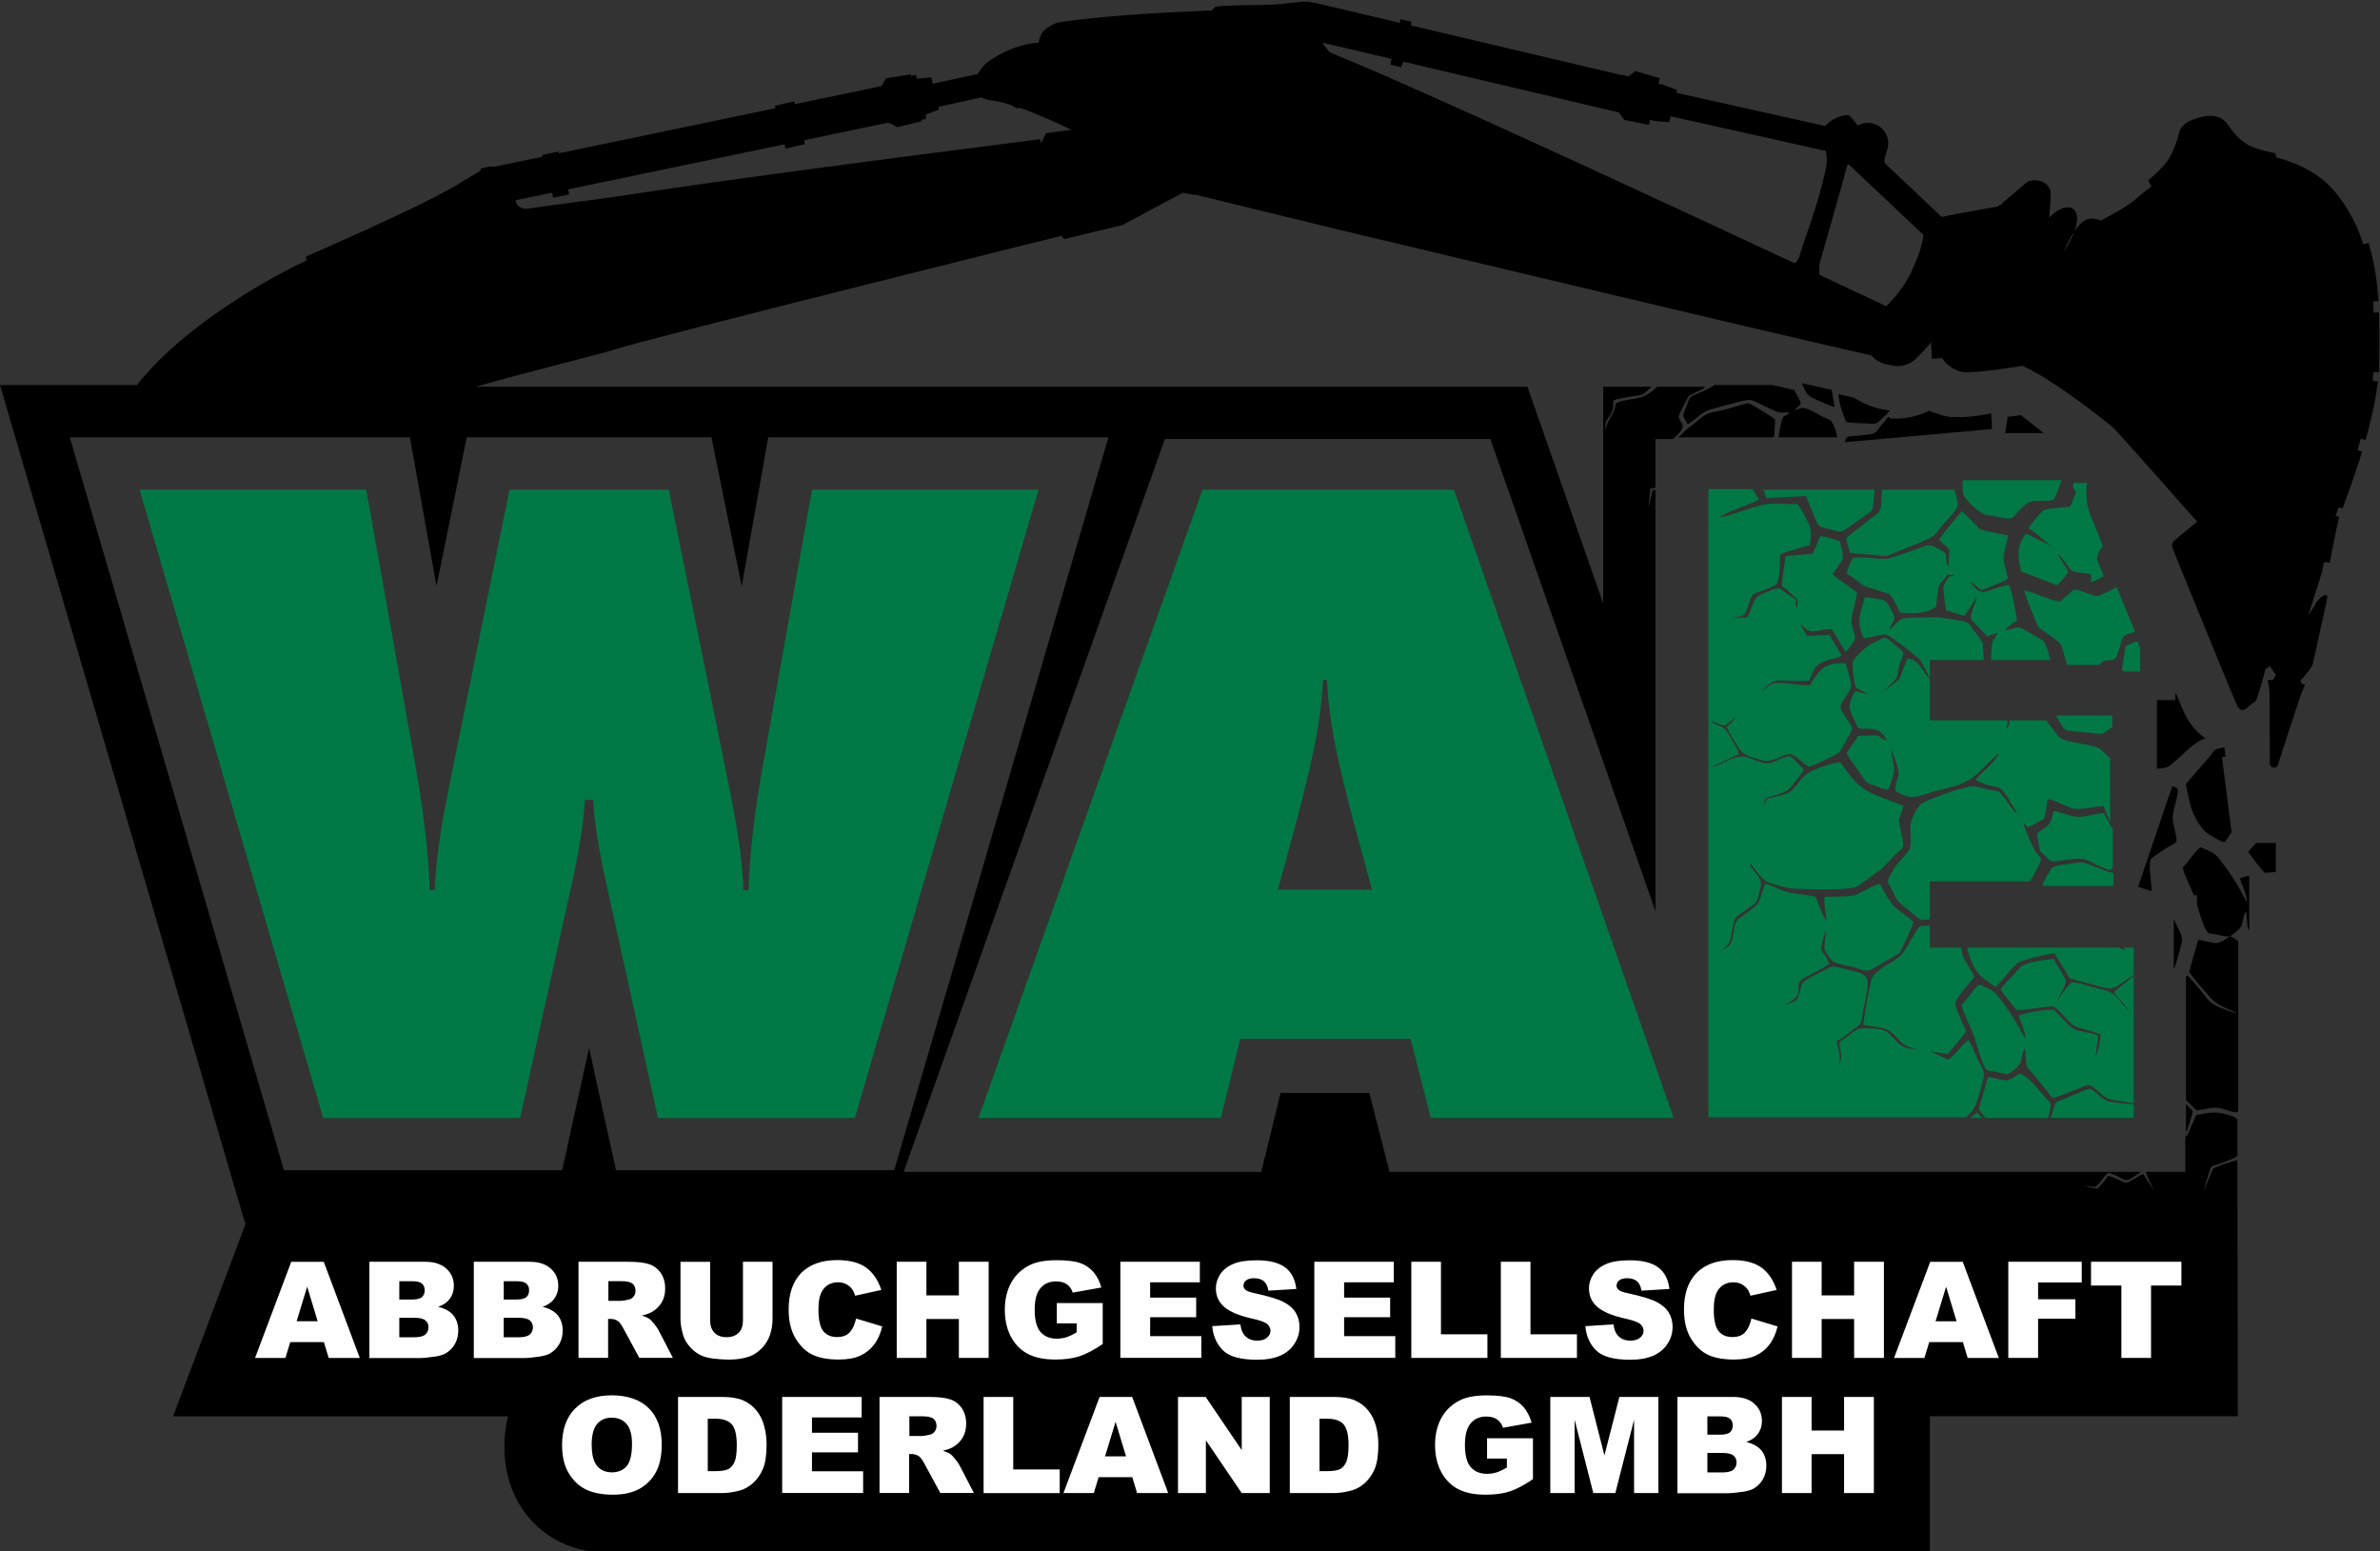
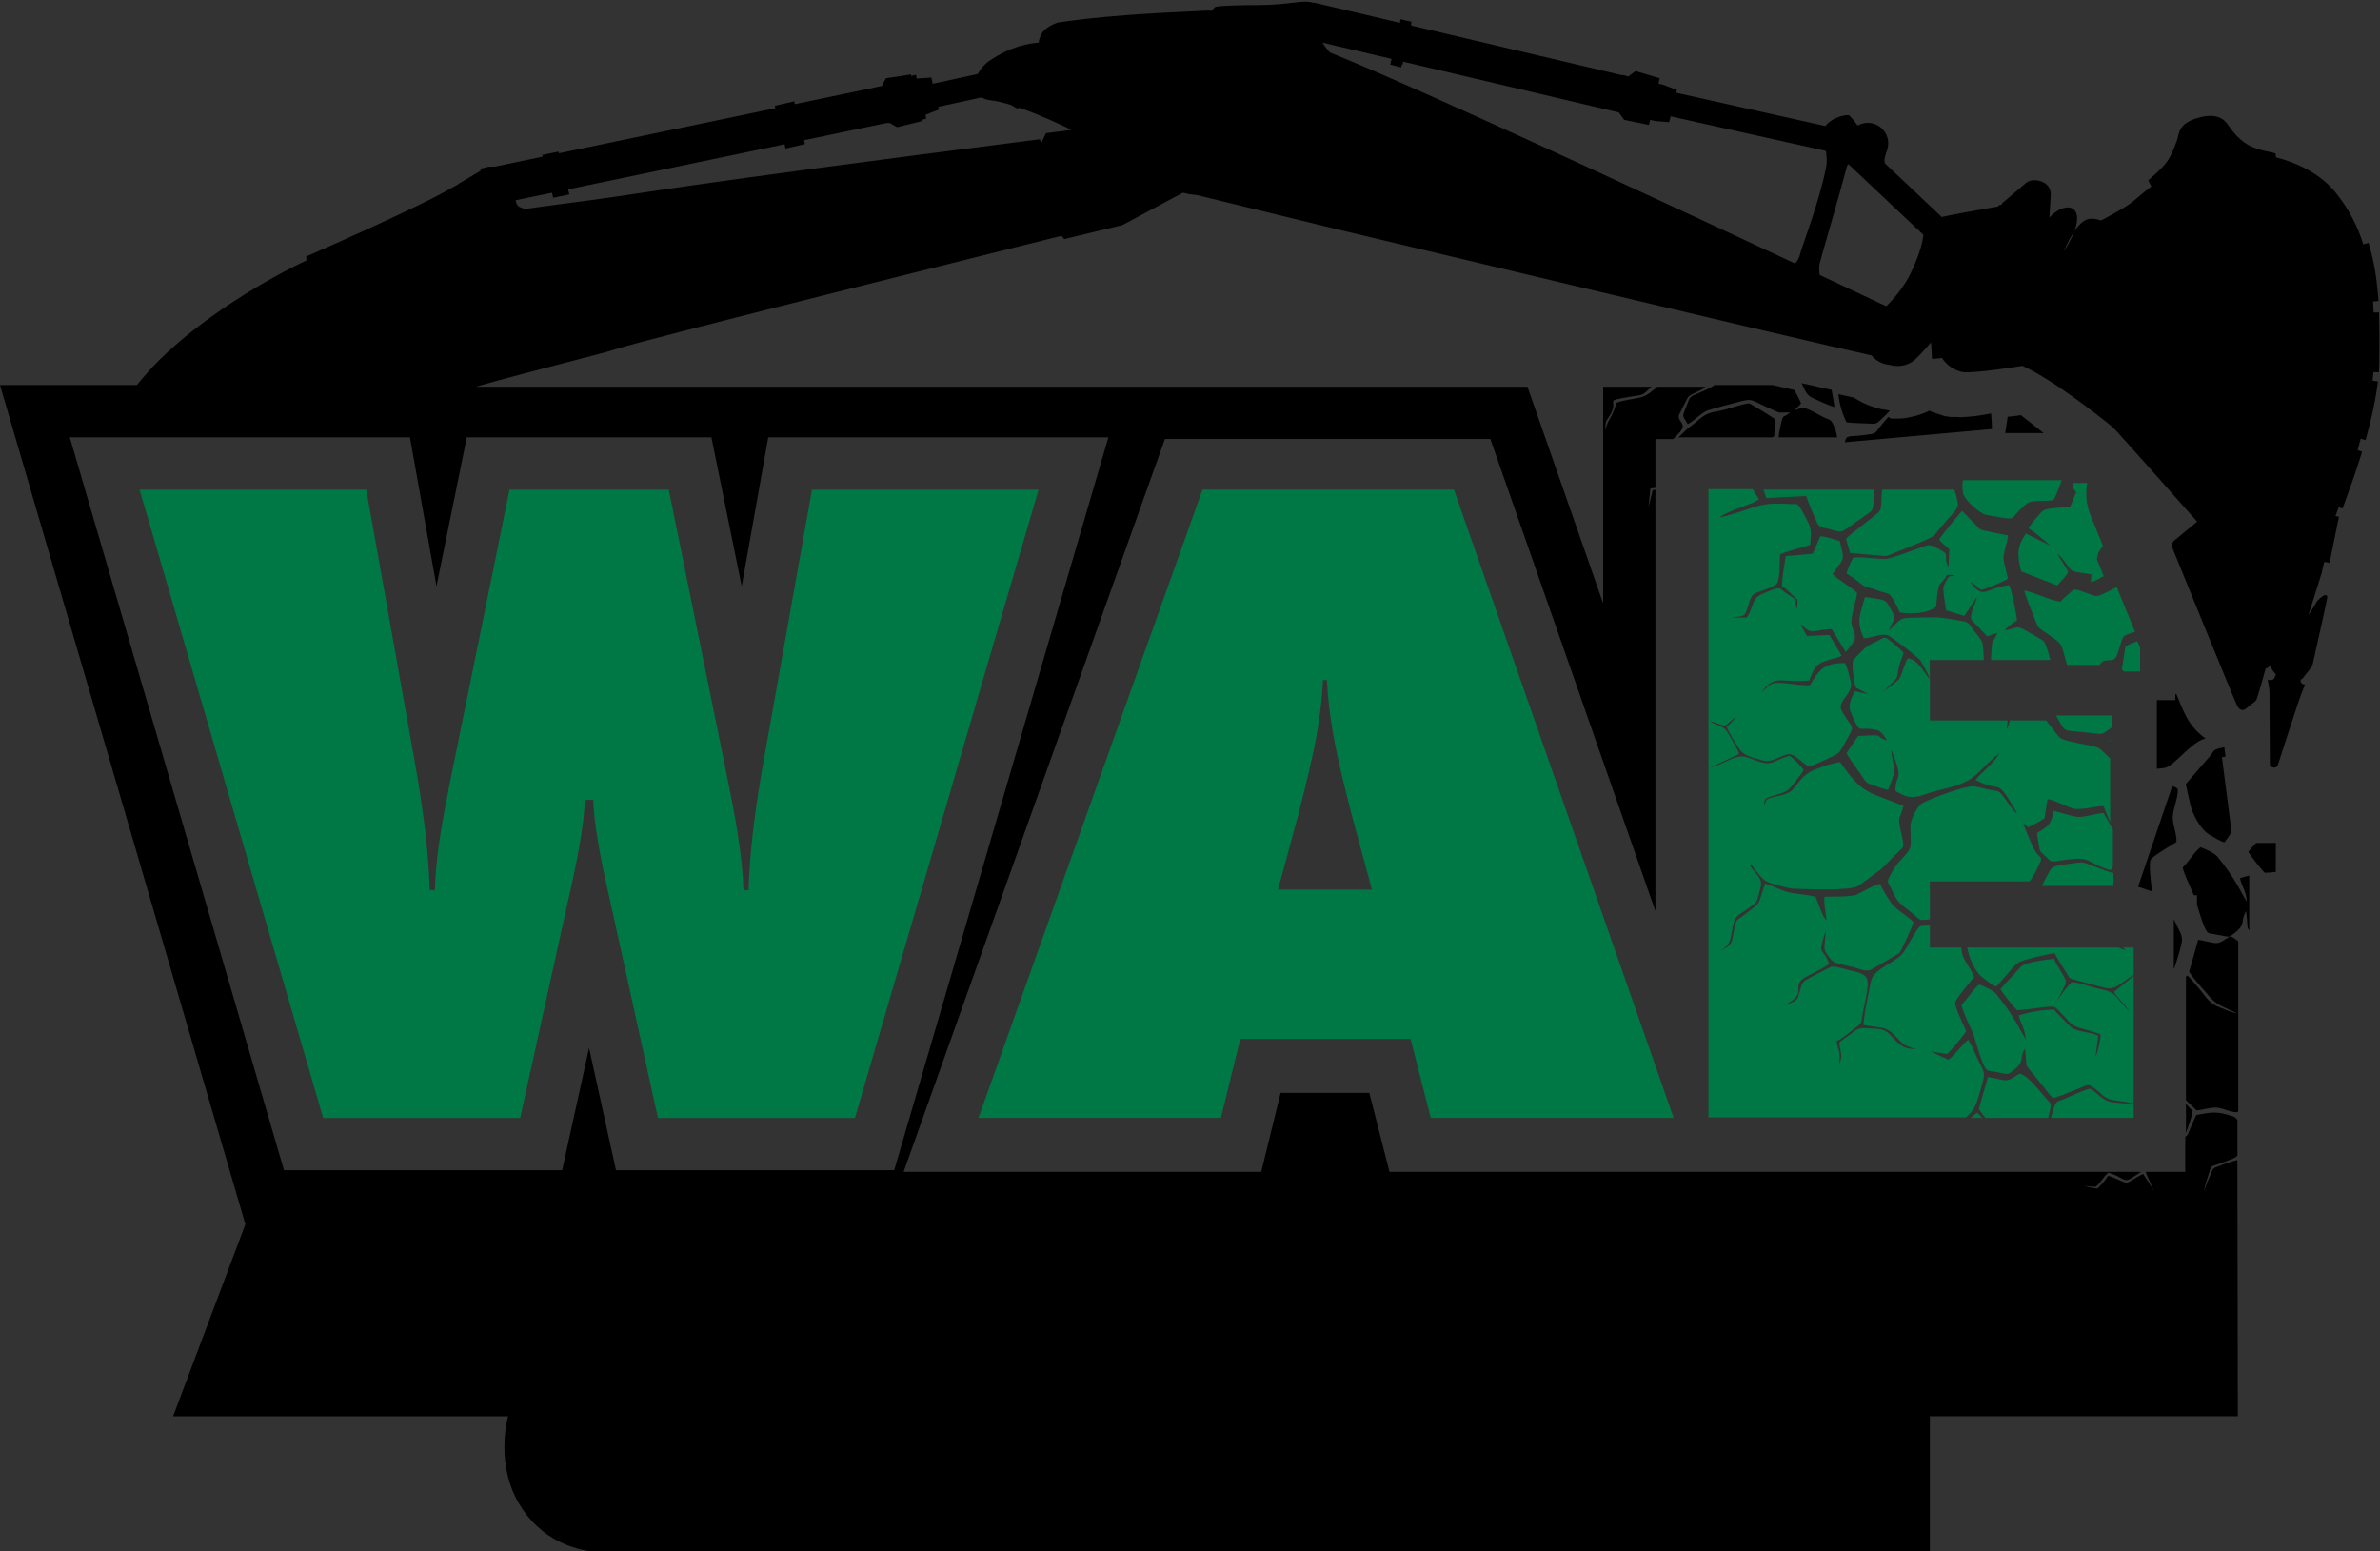
<svg xmlns="http://www.w3.org/2000/svg" id="Ebene_2" data-name="Ebene 2" viewBox="0 0 338.66 220.73">
  <rect x="0" y="0" width="338.66" height="220.73" fill="#333333" stroke="none" />
  <defs>
    <style>
      .cls-1 {
        fill: #007845;
      }

      .cls-2 {
        fill-rule: evenodd;
      }

      .cls-3 {
        fill: #fefefe;
      }
    </style>
  </defs>
  <g id="Ebene_1-2" data-name="Ebene 1">
    <g id="WAE_Logo" data-name="WAE Logo">
      <path class="cls-2" d="M34.92,173.93h-.08L0,54.78h19.48c.55-.68,1.1-1.33,1.66-1.95h0c3.93-4.36,9.9-8.77,15.88-12.28l.16-.09c2.18-1.27,4.35-2.43,6.43-3.41l-.04-.56s15.88-6.9,20.79-9.81c0,0,.01-.01.02-.02,0,0,0,0,0,0,0,0,0,0,.01-.01,0,0,0,0,0,0,0,0,0,0,.02-.01,0,0,0,0,.01,0,0,0,.01,0,.02-.01,0,0,0,0,.01,0,0,0,.01,0,.02-.01,0,0,0,0,.01,0,0,0,.01,0,.02-.01,0,0,0,0,.01,0,0,0,.01,0,.02-.01,0,0,0,0,.01,0,0,0,.02-.01.03-.02,0,0,0,0,.01,0,.01,0,.03-.02.04-.03h0s.03-.02.04-.03c0,0,0,0,.01,0,0,0,.02-.01.03-.02,0,0,.01,0,.02,0,0,0,.02-.01.03-.02,0,0,.01,0,.02-.01,0,0,.02-.01.03-.02h.02s.02-.02.03-.03h.02s.02-.03.03-.03h.02s.02-.03.04-.03h.02s.03-.03.04-.04h.01s.04-.03.06-.04h0s.04-.03.06-.04h0s.04-.02.06-.04h.01s.03-.03.05-.04h0s.04-.03.05-.04h.01s.04-.03.06-.04h0s.04-.03.06-.05h0c.8-.47,1.89-1.09,2.95-1.75h0s-.06-.28-.06-.28l.76-.16s.01,0,.02-.01c.01,0,.02-.01.04-.02,0,0,.01,0,.02,0,.01,0,.02-.01.04-.02,0,0,.01,0,.02,0,.01,0,.02-.01.04-.02,0,0,.01,0,.02,0,.01,0,.02,0,.04-.01,0,0,.01,0,.02,0,.01,0,.02,0,.04-.01,0,0,.01,0,.02,0,.01,0,.02,0,.04-.01,0,0,.01,0,.02,0,.01,0,.02,0,.04-.01,0,0,.01,0,.02,0,.01,0,.02,0,.04-.01,0,0,.01,0,.02,0,.01,0,.02,0,.04,0,0,0,.01,0,.02,0,.01,0,.03,0,.04,0,0,0,.01,0,.02,0,.01,0,.03,0,.04,0,0,0,.01,0,.02,0,.01,0,.03,0,.04,0,0,0,.01,0,.02,0,.01,0,.03,0,.04,0,0,0,.01,0,.02,0,.01,0,.03,0,.04,0,0,0,.01,0,.02,0,.01,0,.03,0,.04,0h.02s.03,0,.04,0h.14s.03,0,.04,0h.01s.03,0,.05,0h.01s.03,0,.05,0c0,0,0,0,.01,0l6.85-1.43-.06-.24,2.3-.48.06.24,3.09-.64,27.71-5.77-.08-.34,2.76-.64.1.4,11.51-2.4v-.02s.49-.08.49-.08l.37-.08.58-1.1,3.57-.55.05.21.66-.16.11.54h0l2.08-.15.19.89,6.41-1.39c.37-.67.91-1.36,1.63-1.85,3.07-2.12,5.7-2.5,7.04-2.62.05-.36.15-.73.33-1.1h0c.5-1.04,1.86-1.55,2.36-1.75h0c8.79-1.31,18.8-1.52,20.55-1.67h0c.54-.05.97-.04,1.36,0,.21-.23.38-.41.46-.51.18-.2,3.33-.31,6.35-.31,4.29,0,6.31-.85,7.73-.29v-.07s12.25,2.89,12.25,2.89l.11-.51,1.56.36-.09.4.07.02-.03.11,30.04,7.08.02-.07.83.24,1.02-.77,3.46,1.02-.18.77.66.15,1.95.76-.09.39,21.21,4.73c.29-.35.66-.68,1.27-1.01.81-.43,2.12-.7,2.2-.44,0,0,.58.59,1.14,1.39.68-.39,1.52-.51,2.32-.25,1.54.48,2.37,2.13,1.89,3.67-.19.56-.63,1.65-.26,2.02.25.25,4.93,4.66,8.02,7.57.06-.02.12-.03.17-.05.74-.18,5.16-1,7.82-1.45l.18-.21s.12-.02.33-.04l.11-.23,3.42-2.91s.75-.66,2.11-.18c1.65.57,1.35,2.19,1.35,2.19l-.18,2.95c2.58-2.81,6.25-1.66,2,4.91,2.48-5.68,3.93-4.84,5.37-4.5,1.83-.95,3.5-1.95,4.16-2.42h0c.56-.4,1.54-1.32,2.98-2.42-.21-.37-.49-.89-.42-.91.11-.05,2.02-1.68,2.7-2.69.78-1.16,1.34-2.91,1.41-3.11.27-.74.09-2.1,2.59-2.93,2.81-.93,3.97.02,4.46.66.49.62,1.3,2.06,3.02,3.07,1.31.77,3.67,1.1,3.84,1.19.08.04.12.3.13.58,3.15.82,6.36,2.38,8.49,5.01h0c1.88,2.32,3.12,4.79,3.94,7.37l.74-.21.21.73c.57,2.02.95,4.24,1.15,6.79l.06.76-.77.06c.03.52.06,1.05.08,1.58l.76-.02.02.76c.05,1.88.04,3.79.02,5.7v.45c0,.28,0,.56-.02.85l-.04.76-.77-.03c-.03.4-.07.81-.12,1.23l.76.1-.1.75c-.19,1.35-.47,2.83-.84,4.42-.19.78-.39,1.59-.62,2.43l-.2.74-.69-.19c-.14.55-.29,1.1-.45,1.64l.65.2-.23.73c-.84,2.67-1.71,5.07-2.3,6.66l-.26.71-.53-.2c-.17.46-.33.88-.47,1.26l.5.11-.16.74c-.31,1.44-1.17,5.81-1.17,5.81l-.75-.14-.15.47c-.12.61-.2,1.01-.2,1.01l-1.92,6.1c.55-.83,1.01-1.56,1.05-1.69.11-.35,1.08-1.19,1.29-1.14.21.05.37-.11.33.37-.04.48-1.98,9-2.07,9.47-.09.47-1.18,1.58-1.38,1.95-.05.08-.18.16-.35.22,0,.28.06.45.25.6l.39.11s-.27.74-.48,1.2c-.34.79-3.22,9.74-3.37,10.2-.22.66-1.16.41-1.15-.08,0-.48-.06-9.5-.05-10.17.01-.68-.28-1.82-.25-1.84l.37.04c.42,0,.57-.13.78-.82-.37-.41-.68-.86-.82-1.2l-.35.29-.27.07c-.21.84-1.19,4.24-1.34,4.49-.08.12-.28.37-.55.48-.5.41-.92.78-1.12.88-.3.14-.69.12-1.04-.53-.42-.78-9.14-22.25-9.14-22.25-.29-.73-.08-1.12.38-1.42l3.05-2.53c-2.53-2.86-11.28-12.75-11.93-13.36-.61-.57-8.4-6.8-12.93-8.81-1.16.19-6.44,1.03-8.4.91-.26-.04-.51-.11-.77-.21-.99-.38-1.78-1.02-2.26-1.81l-1.43.13-.14-2.36c-.94,1.1-2.11,2.39-2.67,2.75-.99.64-2.15.77-3.19.46-.99-.08-1.94-.55-2.61-1.35-4.51-.99-20-4.57-75.72-17.87h0l-20.34-4.96s-.79-.02-1.93-.32c-3.3,1.77-8.59,4.6-8.59,4.6l-8.29,2-.49-.58.03.13s-58.8,14.61-63.26,16.08h0c-2.5.82-11.31,2.9-20.04,5.38h149.67l10.77,30.81v-30.81h6.89c-.22.2-.44.4-.65.6-.75.7-.88.56-2.17.78-4.36.76-1.69.25-3.06,2.61-.47.81-.78.84-.65,2.09.02-.04.04-.05.05-.12.12-1.16,1.03-1.71,1.45-3.66,1.08-.46,2.52-.51,3.66-.85.7-.2,1.46-.81,2.18-1.45h6.71s.06.05.08.08c-.61.56-1.96.85-2.42,1.41-.03.03-1.25,2.42-1.28,2.52-.28,1,1.25,1.13.09,2.5-.29.34-.62.63-.93.93h-2.51v6.94l-.72.09-.27,2.68.6-2.44c.13-.02.27-.03.39-.05v59.95l-23.49-67.18h-46.31l-37.18,104.27h50.89l2.75-11.23h12.63l2.87,11.23h106.91c-.22.19-.61.42-1.37.91-1.09.71-1.17-.2-3.25-.8-.7.53-1.08,1.5-1.84,2.03l-2.05-.18c.42-.04,1.59.39,2.33.41.49-.44,1.22-1.28,1.51-1.8.78.13,2.19.97,2.6.98.46,0,1.69-1.01,2.4-1.24.28.38,1.34,2,1.49,2.38-.37-1.1-.92-1.92-1.12-2.69h5.62v-4.99c.43-.23.49-.71.78-1.34.28-.61.47-1.11.78-1.76,2.33-.43,2.98-.55,5.2.19.3.1.51.29.67.53v5.02c-.23.38-.66.48-2.51,1.17-1.3.49-1.18.12-1.59,1.52-.23.78-.54,1.6-.67,2.36.08-.25,1.18-2.98,1.32-3.14.23-.26,2.92-1.15,3.44-1.25h0s.06,36.46.06,36.46h-43.82v19.23l-187.52.23c-2.54,0-5.07-.43-7.37-1.55-2.49-1.21-4.48-3.11-5.88-5.49-1.46-2.47-2.07-5.25-2.07-8.1,0-1.48.17-2.93.52-4.31H24.63l10.3-27.36h-.01ZM321.04,119.93h2.8v4.12c-.54.06-1.07.12-1.56.13-.41-.35-2.11-2.5-2.36-3,.36-.42.73-.84,1.12-1.25h0ZM316.51,106.29c.04.32.08.64.12.97.01.13.03.26.05.39l-.51.07,1.37,10.67c-.34.52-.67,1.03-1,1.44-.55-.05-1.54-.75-2.15-1.08-1.13-.61-2.38-2.78-2.69-4.17-.23-1.02-.49-2.04-.67-3.03l3.53-4.08c.5-.68.42-.83,1.41-1.04l.55-.12h0ZM306.91,109.38v-9.77h2.63v-.88c.05.02.11.04.16.06.43,1.09.9,2.25,1.4,3.19.69,1.28,1.64,2.33,2.74,3.09-1.95.4-4.39,3.83-5.77,4.18-.24.06-.7.1-1.16.12h0ZM306.08,126.78l-1.84-.62,4.86-14.31c.32.1.7.23.78.45.11,1.12-.74,2.88-.71,4.12.02.97.62,2.43.52,3.38-.9.56-2.89,1.71-3.59,2.41-.45.45.04,3.64.09,4.48-.02.02-.06.06-.11.1h0ZM312.62,128.66v-1.29h-.45c-.53-1.29-1.41-3.02-1.58-3.95.81-.76,1.68-2.27,2.53-2.88.77.28,1.99.84,2.4,1.33,1.39,1.69,2.57,3.45,3.61,5.44.2.38.41.65.58,1.02-.05-1.5-.74-2.25-.97-3.39.4-.13.85-.26,1.31-.37v7.83c-.38-.51-.17-.61-.44-2.77-.9,1.49.09,1.78-1.66,3.14-.83.64-.76.53-1.9.32l-1.57-.28c-.6-.17.65.23-.22-.08-.52-.18-1.25-2.71-1.66-4.07h0ZM309.32,137.88v-7.13l.08.19c1.14,2.55,1.44,2.02.61,4.85-.29.98-.48,1.62-.69,2.1h0ZM311.05,156.52v-17.57c.08-.05.15-.1.23-.14.56.54,1.02,1.13,1.48,1.66,1.22,1.39,1.47,2.29,3.29,2.94.61.22,1.61.67,2.28.78-1.67-.89-2.74-1-3.92-2.39-.98-1.15-2.05-2.25-2.91-3.53l1.29-4.56c.77.09,1.98.47,2.59.47.68,0,1.41-.7,1.97-.97.37.13.76.39,1.14.72v24.17c-.05.05-.1.11-.14.15-.96,0-1.79-.49-2.7-.63-.99-.15-2.08.29-3.1.36l-1.5-1.46h0ZM311.05,161.15v-4.11c.32.36.64.71.95,1.02-.03.7-.67,2.32-.92,3.08h-.03ZM252.16,62.22h-13.32c.57-.55,1.14-1.14,1.81-1.64,1.69-1.24,1.67-1.74,3.85-2.09,1.29-.21,4.02-1.24,4.43-1.09.3.11,3.46,2.05,3.66,2.26l-.13,2.41c-.09.05-.19.1-.29.15h0ZM285.7,59.28h.09s0,0,0,0h.11s0-.01,0-.01h.11s.02-.01.02-.01h.09s.03-.02.03-.02h.08s.04-.01.04-.01h.07s.06-.01.06-.01h.05s.22-.04.22-.04h.1s.01-.01.01-.01h.11s0-.01,0-.01h.11s.22-.05.22-.05h.04s.07-.01.07-.01h.05s.06-.02.06-.02h.06s.05-.02.05-.02c1.08.84,2.17,1.69,3.25,2.56h-5.47c.11-.76.25-1.55.35-2.31h0ZM269.1,59.55h.08s.1,0,.1,0h.1s.1,0,.1,0h.41s.1,0,.1,0h.1s.1,0,.1,0h.1s.1-.01.1-.01h.1s.1-.01.1-.01h.1c.07-.02.14-.02.21-.03h.1s.1-.02.1-.02h.1s.1-.03.1-.03h0l.1-.02h0l.1-.02h0l.1-.02h0l.1-.02h0c.07-.01.13-.03.2-.04h0l.1-.02h0c.07-.01.13-.03.2-.05h0l.1-.02h0c.1-.02.2-.05.3-.08h0c.1-.03.2-.06.3-.09h0l.1-.03h0l.1-.03h0c.13-.04.26-.09.39-.13h0c.16-.06.32-.12.48-.19h0c.1-.04.19-.08.28-.13h0c.09-.04.19-.09.28-.13h.03s.03.03.03.03h.03s.06.04.06.04h0s.03.02.03.02h0l.06.02h.03s.03.03.03.03h.03s.03.03.03.03h.03s0,.01,0,.01l.06.02h.03s.03.02.03.02h.03s.03.02.03.02h.03s.03.02.03.02h.03s.03.02.03.02h.03s.03.02.03.02h.03s.03.02.03.02h.03s.03.02.03.02h.03s.03.02.03.02h.03s.03.02.03.02h.03s.03.02.03.02h.03s.03.02.03.02h.03s.03.02.03.02h.03s.03.02.03.02h.03s.03.02.03.02h0s.06.02.06.02h0s.03.01.03.01h.03s.03.02.03.02h.03s.03.02.03.02h.03s.03.02.03.02h.03s.03.02.03.02h.03s.03.02.03.02h.03s.03.02.03.02h.03s.03.02.03.02h.03s.03.02.03.02h.03s.03.02.03.02h.03s.03.02.03.02h.03s.03.02.03.02h.03s.03.02.03.02h.03s.07.02.07.02h.03s.03.01.03.01h.03s.03.01.03.01h.03s.03.01.03.01h.03s.03.01.03.01h.03s.03.01.03.01h.03s.03.01.03.01h.03s.03.01.03.01h.03s.03.01.03.01h.03s.03.01.03.01h.03s.03.01.03.01h.03s.03,0,.03,0h.03s.03,0,.03,0h.07s.03.02.03.02h.03s.03,0,.03,0h.03s.03,0,.03,0h.03s.03,0,.03,0h.03s0,0,0,0h.03s0,0,0,0h.03s0,0,0,0h.03s.03,0,.03,0h.04s0,0,0,0h.07s0,0,0,0h.03s0,0,0,0h.03s0,0,0,0h.03s0,0,0,0h.03s0,0,0,0h.03s0,0,0,0h.03s0,0,0,0h.03s0,0,0,0h.03s0,0,0,0h.03s0,0,0,0h.03s0,0,0,0h.03s0,0,0,0h.03s0,0,0,0h.03s0,0,0,0h.03s0,0,0,0l.39.03h.39c.55-.03,1.14-.08,1.75-.15h.02s.1-.01.1-.01h0c.23-.03.46-.06.69-.1h.05s.08-.02.08-.02c.08-.01.16-.02.24-.04h0l.11-.02h.01c.12-.02.24-.04.36-.06h.06s.06-.02.06-.02h0c.12-.02.24-.04.36-.07h0s.11-.02.11-.02h0l.11-.02h.01c.04.72.12,1.48.11,2.22l-20.92,1.88c.22-1.16.6-.72,2.82-1.03,1.6-.23,1.39-.13,2.12-1.1.22-.29.72-.86,1.24-1.48h-.01ZM261.59,56.08c.74.16,1.47.33,2.21.49l.06.04h0l.06.04h0l.07.04h0l.07.04h0l.07.04h0l.07.04h0l.07.04h0l.07.04h0l.07.04h0l.07.04h0l.07.04h0l.07.04h0l.07.04h0c.07.04.14.07.21.11h0c.07.04.14.07.21.11h0l.07.03h0l.07.03h0l.07.03h0l.07.03h0l.07.03h0l.07.03h0l.07.03h0l.07.03h0l.07.03h0c.07.03.14.06.22.09h0c.07.03.14.06.22.08h0s.1.04.14.05h0l.07.03h0c.1.03.2.07.29.1h0l.07.02.07.02h0l.07.02h0l.07.02h0l.07.02h0s.1.03.15.04h0s.1.03.15.04h0c.05.01.1.02.15.04h0l.08.02h0c.05.01.1.02.15.03h0c.05,0,.1.02.15.03h.08s.08.03.08.03h.08s.08.03.08.03h.08s.08.02.08.02h.08s.1.03.1.03h0l.1.02h0l.1.02h0l.1.02h0l.1.02h.01c-.4.41-.77.81-1.11,1.12-.85.78-.7.79-2.27.7-.9-.05-1.9-.04-2.79-.17-.58-1.18-1.03-2.54-1.16-4.05h0ZM256.35,54.51l1.33.3h.06s1.01.24,1.01.24l.08.02c.6.13,1.2.27,1.8.4.15.81.3,1.64.4,2.44-1.04-.3-2-.81-2.98-1.23-1.09-.46-1.2-1.22-1.7-2.18h0ZM243.98,54.78h8.23c.51.12,1.01.23,1.52.34h0l.17.04,1.41.32c.36.63.71,1.26.97,1.92-.11.16-.73.78-.94.94.54-.07.9-.4,1.42-.28.9.21,2.03.97,2.87,1.37.72.34.85.2,1.2.91.21.42.5,1.15.59,1.88h-8.32c0-.37.1-.9.29-1.78.37-1.71.3-.85,1.31-1.75-2.12-.06-.85.32-3.71-.96-1.96-.88-1.6-1.07-3.78-.5-1.35.35-2.81.73-4.02,1.09-1.05.31-2.05,1.52-3.03,2.03-.76-1.35-.86-.87-.23-2.46.59-1.48.33-1.36,1.84-1.99,1.14-.48,1.79-.83,2.21-1.13h0ZM273.71,33.43l-10.68-10.07c-.11.11-.19.19-.2.24-1.1,4.2-3.71,13.06-3.9,13.87-.11.46-.08,1.04,0,1.65,4.31,2.02,7.64,3.59,9.48,4.45,1.05-1.04,2.56-2.76,3.52-4.8,1.52-3.23,1.68-4.82,1.68-4.82.02-.18.05-.36.1-.53h0ZM83.81,149.15l-3.82,17.34h-39.58L9.93,62.22h48.4l3.78,21.18,4.31-21.18h34.81l4.31,21.19,3.78-21.19h48.4l-30.48,104.27h-39.59l-3.82-17.34h0ZM20.18,54.78l.17-.33-.17.33ZM133.53,15.25l.07.35h0l-.69.26-1.2.46h-.02s.1.57.1.57l-.67.16.04.19-3.5.86-1.06-.6h-.44s-11.75,2.45-11.75,2.45l.13.55-2.76.64-.14-.61-30.8,6.41.17.72-2.3.48-.17-.72-5.17,1.07s0,.01,0,.02c0,.01,0,.03.01.04,0,0,0,.01,0,.02,0,.01,0,.03.01.04,0,0,0,.01,0,.02,0,.01.01.03.02.04,0,0,0,0,0,.02,0,.01.01.03.02.05,0,0,0,0,0,.02,0,.01.01.03.02.05,0,0,0,0,0,.01,0,.01.01.03.02.04,0,0,0,0,0,.01,0,.01.01.03.02.05,0,0,0,0,0,0,0,.01.02.03.02.05,0,0,0,0,0,0,0,.01.02.03.02.04h0s.02.04.03.05h0s.02.03.03.05h0s.02.03.03.05h0s.02.03.03.05h0s.02.03.03.04h0s.02.03.04.04h0s.02.03.04.04h0s.03.02.04.03h0s.03.02.04.03h0s.03.02.04.03c.1.06.43.18.83.31,3.28-.46,6.19-.84,8.35-1.12h0c10.52-1.38,10.29-1.83,64.92-8.8h0l.11.48.12-.02.62-1.32s1.67-.22,3.63-.47c-1.41-.7-4.46-2.13-7.35-3.14-.22.09-.42.1-.58,0-.05-.03-.31-.19-.68-.41-1.11-.34-2.15-.59-3.01-.68-.44-.05-.83-.19-1.17-.39l-6.24,1.36h0ZM259.81,21.45c.13.79.18,1.63.04,2.32-.97,5.02-3.53,11.44-3.77,12.61-.07.34-.32.71-.65,1.11-16.51-7.72-43.18-20.11-59.09-27.04h0c-2.47-1.07-4.87-2.08-7.13-3-.4-.47-.78-.96-1.05-1.39l9.85,2.32-.19.8,1.55.41.1-.4.1.02.09-.44,30.53,7.19.21.1.7.99,3.53.72.17-.72.71.17,2.01.16.2-.83,22.08,4.92h0Z" />
      <path class="cls-1" d="M282.52,159.05h8.93c.1-.42.2-.83.28-1.22.19-.9.06-.86-.42-1.37-.95-1.01-2.49-3.23-3.88-3.73-.56.27-1.29.97-1.97.97-.61,0-1.83-.38-2.59-.47l-1.29,4.56c.3.44.62.86.95,1.26h0ZM84.4,113.81c.12,2.93.79,7.12,2.02,12.58.21.94.37,1.67.49,2.2l6.71,30.47h28.03l26.13-89.39h-32.24l-7.02,39.39c-.61,3.46-1.08,6.63-1.4,9.49-.33,2.87-.53,5.57-.61,8.09h-.73c-.08-3.5-.71-8.16-1.89-13.98-.12-.57-.2-.98-.24-1.23l-8.49-41.76h-22.66l-8.49,41.71c-.08.33-.16.76-.24,1.28-1.18,5.78-1.81,10.44-1.89,13.98h-.73c-.08-2.52-.28-5.22-.61-8.09-.33-2.87-.79-6.03-1.4-9.49l-7.02-39.39H19.86l26.13,89.39h28.03l6.71-30.47c.12-.53.28-1.24.49-2.14,1.22-5.5,1.89-9.71,2.01-12.64h1.16,0ZM173.73,159.05l2.75-11.23h24.24l2.87,11.23h34.56l-31.26-89.39h-35.78l-31.88,89.39h34.5ZM184.6,116.43c1.34-5.13,2.26-9.08,2.75-11.85.49-2.77.79-5.38.91-7.82h.55c.12,2.44.43,5.05.91,7.82.49,2.77,1.41,6.72,2.75,11.85l2.75,10.14h-13.37l2.75-10.14h0ZM303.61,159.05v-1.94c-.97-.07-1.96-.19-2.89-.27-1.51-.13-2.12-1.26-3.25-1.92-.48-.08-3.07,1.17-3.83,1.47-.55.22-.93.23-1.16.65-.09.16-.36,1.02-.65,2.01h11.78ZM303.61,156.95v-18.09l-2.79,2.26c.27.6.9,1.16,1.28,1.59.46.51.71,1.02,1.24,1.46-2.46-2.13-1.82-2.9-4.48-3.44-1.3-.26-2.69-.89-4.07-1-.64.59-1.57,1.89-2.07,2.63.26-.66,1.42-2.33,1.2-2.9-.38-.99-1.25-2.01-1.64-3.04-1.16.12-4.16.45-4.81,1.2-.91,1.07-1.93,2.05-2.82,3.1.25.51,1.95,2.65,2.36,3,1.15-.03,2.57-.27,3.76-.41,1.96-.24,1.59-.02,2.68,1,.75.71,1.17,1.53,2.23,1.86.87.28,2.5.65,3.22,1.03,0,.86-.39,2.52-.72,3.15l.38-3c-1.14-.58-2.99-.47-3.85-1.2-.38-.33-.72-.69-1.2-1.2-.44-.48-.9-.85-1.23-1.3-1.66.01-3.59.35-5.02.83.23,1.14.93,1.89.97,3.39-.17-.37-.38-.64-.58-1.02-1.04-1.99-2.22-3.75-3.61-5.44-.41-.49-1.64-1.05-2.4-1.33-.85.61-1.72,2.12-2.53,2.88.19,1.09,1.35,3.25,1.81,4.55.29.83,1.24,4.54,1.87,4.76.87.31-.38-.09.22.08l1.57.28c1.14.22,1.07.33,1.9-.32,1.75-1.36.76-1.65,1.66-3.14.4,3.18-.25,1.88,1.5,4.04.44.55.72.91,1.2,1.48.38.45.8,1.12,1.27,1.53.9-.18,2.3-.82,3.2-1.15,1.83-.67,1.64-1.11,2.98-.04,1.05.84,1.2,1.37,2.96,1.57.74.08,1.58.24,2.37.36h0ZM303.61,138.73v-3.92h-1.5c.13.12.26.25.35.38-.4-.1-.71-.23-.99-.38h-21.54c.22,1.42,1.13,3.5,2.11,4.2.56.4,1.46,1.23,2,1.35.99-.96,2.11-2.58,3.09-3.36.55-.44,4.36-1.29,5.25-1.38.41.93,1.22,2,1.73,2.92.48.86.44.63,1.46.96l3.79,1c1.73.5,2.34-.7,4.24-1.77h0ZM279.07,134.81h-4.46v-3.12c-.67,0-1.25.01-1.45.12-.64.74-1.57,2.5-2.1,3.38-1.02,1.67-3.3,2.09-4.52,3.68-.38.5-.43,1.5-.61,2.23-.16.65-.83,4.18-.76,4.74.79.12,1.59.24,2.36.35,1.66.24,2.1,1.29,3.22,2.28.48.42,1.4.6,1.96.8-2.19-.03-2.55-.8-3.79-2.08-.96-.99-1.89-.76-3.26-.89-1.45-.13-1.63.33-2.73,1.13-.41.3-.81.51-1.19.89.09,1.45.56,1.77-.02,3.08.17-2.06-.04-1.35-.39-3.27.68-.27,1.74-1.19,2.43-1.7,1.48-1.08.93-.72,1.38-2.73.24-1.07.51-2.29.62-3.48.13-1.41-.73-1.75-2.03-2.04-.66-.14-2.65-.79-3.18-.62l-2.71,1.38c-1.44.85-1.27.51-1.81,2.32-.33,1.1-.22,1.14-2.22,1.76,3.36-1.54,1.34-2.34,2.53-3.59.51-.53,3.12-1.6,3.94-2.29-.9-2.55-1.77-.87-.47-4.79.02.76-.3,2.2-.17,2.75.12.49,1,1.67,1.4,1.83.62.26,1.86.46,2.6.65.82.22,1.87.74,2.58.4l4.02-2.35c.3-.29,1.96-3.98,2.04-4.45-.88-.84-1.93-1.46-2.8-2.26-.46-.42-1.74-2.56-1.94-3.17-.9.14-2.51,1.16-3.37,1.54-.76.34-3.52.27-4.54.28-.19.85.23,2.41.26,3.38-.65-.66-1.16-2.51-1.54-3.36-1.28-.34-2.63-.35-3.85-.64-1.15-.27-2.22-.93-3.34-1.24-.27.72-.7,2.48-1.06,2.9-.28.33-1.79,1.47-2.27,1.83-.45.34-.72.37-.91,1.07-.14.53-.24,1.21-.34,1.76-.25,1.3-.58,1.4-1.93,2.07,1.49-.84,1.53-1.36,1.83-3.02.38-2.12.48-1.78,2.12-2.96,1.7-1.23,1.25-.72,1.91-3.04.41-1.43-.83-2.03-1.51-3.21l.17-.18c.37.61,1.63,2.24,2.27,2.53.68.3,3.01.95,3.8.98,1.77.07,8.07.33,9.14-.38,1.01-.67,1.83-1.34,2.79-2.02.98-.7,1.65-1.56,2.44-2.36,1.34-1.35,1.45-.78.93-3.17-.59-2.74-.24-1.58.31-3.85-4.87-2.04-5.76-1.46-8.99-6.23-1.21.14-2.2.53-3.3.94-1.96.72-2.26,1.59-3.43,2.93-.69.79-2.06.9-3.05,1.18-1.03.3-.62.37-1.13,1.14.21-1.2.29-1.05,1.3-1.38,2.03-.67,1.95-.39,3.26-2.11.41-.54.8-.99,1.14-1.59-.26-.46-1.63-1.79-2.02-2.02-3.11,1.02-2.4,1.65-5.68.34-2.02-.81-3.18.77-5.66,1.37l4.15-1.94c-.1-.67-1.16-2.26-1.51-2.91-.63-1.21-1.65-1.07-2.61-1.78.5.09,1.86.66,2.09.62.38-.06,1.06-.91,1.56-1.21-.3.54-.8.99-1.25,1.42.17.67,1.31,2.37,1.75,3.08.67,1.09,2.05,1.26,3.28,1.66,1.3.43,2.43-.6,3.66-.86.9-.19,2.15,1.39,3.04,1.78.68-.26,3.92-1.64,4.27-2.07.37-.46.83-1.4,1.15-1.95,1.18-2.01.67-1.29-.82-3.97-.74-1.32,1.82-2.46,1.28-4.23-.25-.83-.4-1.83-.79-2.52-2.82-.07-3.67.85-4.99,3.13-1.94.13-4.75-.77-5.69-.04-.42.33-.77.69-1.19,1.01,2.03-2.61,2.48-1.25,6.78-1.62.14-.47.39-.95.58-1.41.69-1.61,3.28-1.6,4.03-2.14l-1.75-2.94-3.19.15-.94-1.67c.56.34,1,1.05,1.77,1.01.9-.06,1.79-.37,2.69-.31l1.99,3.23c.28-.25,1.04-1.24,1.21-1.58.34-.66-.18-1.56-.35-2.24-.26-1.02.61-3.37.77-4.56-.95-.96-2.53-1.71-3.49-2.69,1.61-2.43,1.79-1.61,1.01-4.72-.89-.17-1.85-.66-2.77-.65l-1.07,2.47-3.86.35c-.16,1.44-.54,2.97-.51,4.31.62.3.9.67,1.48,1.21.94.88.74.32.67,2.02-.67-1.67.64-.88-1.38-2.15-1.16-.73-.92-1.15-2.44-.49-.7.3-1.86.65-2.22,1.33-.37.71-.62,1.89-1.14,2.5l-2.09.02c.47-.16,1.43-.07,1.79-.45.58-.81.62-2.48,1.4-2.96.51-.31,3.04-.94,3.26-1.55,0-.03.03-.08.05-.12.38-1.23.24-2.65.34-3.9.48-.3,3.43-1.13,4.27-1.35.14-1.44.28-2.25-.36-3.4-.39-.71-.98-2.03-1.5-2.43-2.47.01-3.7-.31-5.96.39-1.44.44-3.81,1.33-5.13,1.5,1.06-.76,3.53-1.56,4.92-2.13l.76-.42-.89-1.47h-6.3v89.39h36.65c1.21-1.17,1.35-1.44,2.07-3.9.83-2.83.54-2.3-.61-4.85-.18-.4-.33-.74-.52-1.17l-.61-1.12c-1.01.74-1.79,2.11-2.83,2.83l-2.58-1.18,2.43.37c.39-.36,2.54-2.9,2.68-3.26-.32-.77-1.8-3.64-1.52-4.21.44-.89,1.96-2.61,2.63-3.44-.22-.93-1.25-2.12-1.58-3.04-.13-.37-.2-.81-.25-1.27h0ZM274.61,130.83v-5.43h14.16c.33-.32.61-.84,1.05-1.71,1.17-2.31.47-1.13-.45-3.03-.41-.84-1.27-2.76-1.46-3.57l.64.59c.57-.14,1.82-.91,2.36-1.23l.44-2.75c.74.02,2.69,1.04,3.53,1.31,1.06.33,3.22-.29,4.44-.33l.94,2.32v-9.08c-1.92-1.9-1.4-1.53-4.47-2.17-3.18-.67-2.36-.42-4.34-2.87-.1-.13-.19-.25-.28-.38h-5.18c-.06.31-.13.61-.25.89-.09.21-.11.22-.18.32l.1-1.21h-11.05v-5.89c-1.03-1.01-1.5-2.7-3.15-2.95-.48.72-.76,2.23-1.23,2.95-.2.29-1.94,1.55-2.38,1.88.39-.3.61-.59,1.02-.98,1.58-1.54.86-.87,1.43-2.96.17-.62.42-1.07.56-1.66-.44-.57-1.62-1.52-2.23-1.98-.49-.37-.73-.1-1.33.21-.52.26-1.03.47-1.5.77-.42.27-2.04,1.83-2.15,2.21-.16.58.21,3.32.45,3.74l1.75.94-1.87-.44c-.46.68-1.05,2-.68,2.85,1.59,3.7.78,1.99,3.79,2.68.55.13,1.17.97,1.41,1.49-2.08-.68.22-.87-4.1-.65l-1.64,2.43c.4.9,1.67,2.47,2.25,3.38.49.76.54.88,1.51,1.18.62.2,1.48.57,2.13.67.25-.42.86-2.16.87-2.67,0-.94-.41-2.07-.4-3.08,1.91,4.85.62,3.11.58,5.91,1.47.88,2.31,1.15,4.02.55,3.18-1.11,5.63-1.04,7.85-3.19.85-.82,1.95-2.03,2.91-2.72-.69,1.44-2.71,2.82-3.36,3.82,3.47,1.77,2.94-.17,4.94,3.08.32.52.72,1.14.97,1.71-.67-.46-1.54-1.98-2.19-2.75-.53-.64-.81-.46-1.75-.67-.7-.16-1.3-.33-2.08-.47-1.24-.21-6.39,1.77-7.47,2.38-.72.41-1.71,2.37-1.7,3.33.05,3.7.41,2.71-1.91,5.38-.38.43-.65,1.03-.97,1.57-.55.94-.29,1.02.13,1.83.26.51.56,1.22.87,1.67.43.63,2.01,1.73,2.65,2.3.74.65.55.57,1.75.47l.28-.02h0ZM290.57,126.04h10.16v-1.83c-.84-.15-1.9-.66-2.8-.97-1.59-.55-1.34-.7-3.2-.37-.87.15-2.51.16-2.94.84-.26.42-.94,1.67-1.22,2.33ZM300.65,123.29v-5.27l-1.33-2.35c-1.1.07-2.76.65-3.7.55-1-.11-2.45-.66-3.4-.84-.4,2.14-.84,2.16-2.36,3.14.04.56.16,1.09.25,1.65.18,1.05.09.85.7,1.41,1.35,1.26.75,1.07,3.03.76,4.01-.53,2.74.32,6.44,1.46.21-.18.28-.31.38-.51h0ZM300.25,105.63v-.38s-.05.04-.08.06c.02.11.05.22.08.32h0ZM300.57,103.43v-1.63h-8.01c1.56,2.66.61,1.97,4.77,2.46,1.98.23,1.68.34,2.98-.64.09-.07.17-.13.26-.19h0ZM274.6,96.45v-2.55h7.69c-.05-1.06-.11-2.01-.18-2.34-.1-.52-.93-1.43-1.25-1.86-.64-.85-.53-1.16-1.87-1.38-2.81-.46-2.84-.55-5.82-.46-2.77.08-2.49-.13-4.36,1.87.56-1.85,1.3-1.32.08-3.34-.36-.6-.47-.97-1.32-1.11-.58-.1-1.75-.3-2.22-.31-.59,2.4-1.33,3.3-.14,5.83,1.02.01,2.61-.78,3.45-.39.58.27,4.32,3.1,4.63,3.59.28.45,1,1.75,1.29,2.44h0ZM283.29,93.9h8.46c-.31-1.2-.65-2.33-.95-2.67-.2-.22-2.08-1.24-2.48-1.48-1.57-.93-1.29-.27-3.03-.08.31-.47,1.29-1.15,1.72-1.41-.1-.96-.75-4.41-1.13-5.02-3.57.49-3.59,2.17-5.49-.4,1.65.78.87,1.48,2.56.75.71-.31,2.35-.87,2.76-1.31-.13-.66-.65-2.42-.63-2.95.03-.78.55-2.22.67-3.15-.69-.15-3.66-.66-4.02-.9l-2.52-2.57c-.43.36-2.94,3.46-3.27,4.05.36.58.91.84,1.44,1.41l-.12,2.54c-.98-2.07.64-1.58-1.83-2.84-1.12-.57-1.18-.26-3.47.52-.74.26-2.91,1.08-3.6,1.12-1.42.07-3.28-.34-4.67-.17-.3.53-.83,1.7-.93,2.28.54.27,1.42.93,1.92,1.35.77.65,1.25.55,2.3.96,2.12.83,1.75-.13,3.39,3.24,1.97.2,3.87.13,5.13-.85.36-4.45.56-2.58,1.56-4.55l1.1.07c-.72.31-.69-.1-1.11.61-.18.3-.49.84-.52,1.22-.04.45.29,2.67.4,3.17l2.59.79,1.79-2.7c-.13.96-1.21,2.62-.72,3.33l2.19,2.28,1.41-.51c-.59,1.84-.72.06-.86,3.39,0,.14-.01.29-.02.44h0ZM294.14,94.61h4.62l.03-.04c.74-1.2,1.77-.08,2.36-1.17.07-.13.15-.38.19-.52.12-.34.23-.62.33-.94.25-.75.23-1.4,1.01-1.67.48-.17.84-.29,1.12-.38-.22-.53-.43-1.07-.63-1.55-.66-1.59-1.31-3.18-1.96-4.77-.37.08-.66.35-1.62.78-1.43.64-.93.63-3.52-.28-.98-.34-1.06-.17-1.63.37-.54.51-.8.63-1.24,1.15-1.39-.11-3.64-1.29-5.16-1.59.3,1.2,1.02,2.84,1.46,3.98.67,1.76.4,1.13,2.71,2.81,1.35.98,1.08.99,1.87,3.65.02.07.04.14.06.2h0ZM302.26,95.55h2.27v-3.42c-.14-.29-.27-.59-.4-.9-.39.14-.93.35-1.68.7l-.52,3.32c.12.11.23.2.33.3h0ZM299.36,81.99l-.98-2.4c.19-1.26.28-1.03.86-1.92-.59-1.43-1.17-2.87-1.75-4.3-.62-1.55-.77-3.15-.5-4.66h-1.05l-.04.06c-.07,0-.14-.02-.23-.06h-.55c-.04.05-.07.12-.11.21-.09.25-.03.42.06.63l.26.34c.53.69-.11-.58.12.15-.27.42-.55,1.47-.89,2.05-.87.12-3.29.18-3.84.57-.37.26-1.91,2.09-2.07,2.51.89.52,2.3,1.74,3.1,2.46l-3.48-1.73c-1.34,1.99-1.22,3.1-.67,5.4l5.14,1.99c.5-.56,1.3-1.33,1.56-1.93-.4-.88-1.18-1.74-1.52-2.65,2.12,2.25,1.32,2.53,3.26,2.77.58.07,1.04.17,1.55.23-.04.42-.06.81-.08,1.1,1.18-.28,1.35-.72,1.82-.81h0ZM293.37,68.32h-14.02c-.18.45-.09,1.23-.03,1.78.12.99,2.47,3.01,3.25,3.14,5.2.91,2.82.81,5.86-1.6.82-.65,2.8-.11,3.81-.57.17-.22.68-1.49,1.14-2.75h0ZM278.04,69.66h-10.23c-.01.14-.03.3-.04.48-.13,1.83.07,2.4-.77,3.03-.77.58-1.45,1.16-2.22,1.74-.51.38-1.74,1.32-2.1,1.74l.57,2.02c1.13.13,2.39.19,3.62.32,1.78.19,1.38.22,2.98-.44.95-.39,4.79-1.86,5.3-2.33.28-.26.6-.7.91-1.07,2.82-3.33,2.76-2.68,2.25-4.8-.08-.33-.16-.53-.26-.69h0ZM266.77,69.66h-15.84l.41,1.2,5.67-.29c.4,1.19,1.06,2.69,1.56,3.82.32.72.92.66,1.79.89.85.22,1.41.57,2.08.15,1.05-.66,2.13-1.51,3.16-2.22.81-.56.87-.49.98-1.74.05-.59.13-1.2.18-1.81h0ZM280.41,159.05h1.62c-.21-.24-.43-.49-.68-.72-.26.14-.59.4-.94.72Z" />
-       <path class="cls-3" d="M46.09,190.95h-4.79l-.69,2.26h-4.32l5.15-13.68h4.63l5.13,13.68h-4.43l-.68-2.26ZM45.2,187.98l-1.49-4.92-1.5,4.92h2.99ZM52.56,179.52h7.92c1.32,0,2.33.33,3.04.98s1.06,1.46,1.06,2.43c0,.81-.25,1.5-.76,2.08-.33.39-.83.69-1.47.92.98.24,1.7.64,2.17,1.22.46.58.69,1.3.69,2.17,0,.71-.17,1.35-.49,1.92-.33.57-.78,1.01-1.35,1.34-.36.2-.89.35-1.61.45-.95.13-1.58.19-1.9.19h-7.3v-13.68h0ZM56.82,184.89h1.84c.66,0,1.12-.12,1.38-.34.26-.23.39-.56.39-.99,0-.4-.13-.71-.39-.93-.26-.23-.71-.34-1.35-.34h-1.87v2.6h0ZM56.82,190.26h2.16c.73,0,1.24-.13,1.54-.39.3-.26.45-.6.45-1.04,0-.4-.15-.73-.44-.97-.3-.25-.81-.37-1.56-.37h-2.15v2.77h0ZM67.42,179.52h7.92c1.32,0,2.33.33,3.04.98.71.65,1.06,1.46,1.06,2.43,0,.81-.25,1.5-.76,2.08-.33.39-.83.69-1.47.92.98.24,1.7.64,2.17,1.22.46.58.69,1.3.69,2.17,0,.71-.17,1.35-.49,1.92-.33.57-.78,1.01-1.35,1.34-.36.2-.89.35-1.61.45-.95.13-1.58.19-1.9.19h-7.3v-13.68h0ZM71.68,184.89h1.84c.66,0,1.12-.12,1.38-.34.26-.23.39-.56.39-.99,0-.4-.13-.71-.39-.93-.26-.23-.71-.34-1.35-.34h-1.87v2.6h0ZM71.68,190.26h2.16c.73,0,1.24-.13,1.54-.39s.45-.6.45-1.04c0-.4-.15-.73-.44-.97s-.81-.37-1.56-.37h-2.15v2.77h0ZM82.32,193.2v-13.68h7.04c1.3,0,2.31.11,2.99.34.69.22,1.25.64,1.67,1.25.42.61.63,1.35.63,2.22,0,.76-.16,1.41-.49,1.96-.32.55-.77,1-1.34,1.34-.36.22-.86.4-1.48.54.5.17.87.33,1.1.5.15.11.38.35.67.72.29.37.49.65.59.85l2.05,3.95h-4.78l-2.26-4.17c-.29-.54-.54-.89-.77-1.05-.31-.21-.65-.32-1.04-.32h-.37v5.54h-4.24ZM86.57,185.08h1.79c.19,0,.57-.06,1.12-.19.28-.05.51-.2.68-.43.18-.23.27-.5.27-.8,0-.44-.14-.78-.42-1.02-.28-.24-.81-.36-1.58-.36h-1.86v2.79h0ZM105.71,179.52h4.22v8.15c0,.81-.13,1.57-.38,2.29-.25.72-.65,1.35-1.18,1.89-.54.54-1.1.91-1.69,1.13-.82.3-1.81.46-2.96.46-.66,0-1.39-.05-2.18-.14-.79-.09-1.45-.28-1.97-.55-.53-.28-1.01-.67-1.45-1.18-.44-.51-.74-1.03-.9-1.58-.26-.87-.39-1.64-.39-2.31v-8.15h4.22v8.34c0,.75.21,1.33.62,1.75.41.42.99.63,1.72.63s1.29-.21,1.71-.62.62-1,.62-1.76v-8.34h0ZM121.83,187.6l3.71,1.12c-.25,1.04-.64,1.91-1.18,2.6-.53.7-1.2,1.22-1.99,1.58-.79.35-1.8.53-3.03.53-1.49,0-2.7-.22-3.65-.65-.94-.43-1.76-1.19-2.44-2.28-.68-1.09-1.03-2.48-1.03-4.18,0-2.26.6-4,1.8-5.22,1.21-1.21,2.91-1.82,5.12-1.82,1.72,0,3.08.35,4.07,1.04.98.7,1.72,1.77,2.2,3.21l-3.73.82c-.13-.41-.27-.72-.41-.91-.24-.32-.53-.57-.87-.74-.34-.17-.73-.26-1.15-.26-.96,0-1.7.38-2.21,1.15-.38.57-.58,1.47-.58,2.69,0,1.52.23,2.55.69,3.11.46.56,1.11.84,1.94.84s1.42-.23,1.83-.68c.41-.45.71-1.11.9-1.97h0ZM127.6,179.52h4.22v4.78h4.62v-4.78h4.24v13.68h-4.24v-5.54h-4.62v5.54h-4.22v-13.68ZM150.38,188.25v-2.85h6.53v5.82c-1.25.85-2.36,1.44-3.32,1.75-.96.31-2.1.46-3.42.46-1.62,0-2.95-.28-3.97-.83-1.02-.55-1.81-1.38-2.38-2.47-.56-1.09-.84-2.35-.84-3.77,0-1.49.31-2.79.92-3.89.62-1.1,1.52-1.94,2.7-2.51.93-.44,2.18-.66,3.74-.66s2.64.14,3.39.41c.75.27,1.37.7,1.87,1.28.49.58.87,1.3,1.12,2.19l-4.07.73c-.17-.52-.45-.92-.85-1.19-.4-.28-.91-.41-1.54-.41-.92,0-1.66.32-2.21.97-.55.64-.82,1.66-.82,3.06,0,1.48.28,2.54.83,3.17.55.63,1.33.95,2.32.95.47,0,.92-.07,1.35-.2.43-.14.92-.37,1.47-.69v-1.28h-2.83ZM159.42,179.52h11.31v2.92h-7.07v2.18h6.55v2.79h-6.55v2.69h7.28v3.09h-11.52v-13.68h0ZM172.49,188.68l4.01-.25c.09.65.26,1.15.53,1.48.44.55,1.06.83,1.87.83.6,0,1.07-.14,1.39-.42.33-.28.49-.61.49-.98,0-.35-.15-.67-.46-.95s-1.03-.54-2.16-.79c-1.85-.41-3.17-.97-3.96-1.66-.8-.69-1.19-1.57-1.19-2.64,0-.7.2-1.36.61-1.99.41-.63,1.02-1.12,1.84-1.47.82-.36,1.94-.53,3.36-.53,1.75,0,3.08.32,4,.98.92.65,1.46,1.68,1.64,3.1l-3.97.24c-.11-.62-.33-1.07-.66-1.35-.34-.28-.81-.42-1.41-.42-.49,0-.86.11-1.11.31s-.37.46-.37.76c0,.22.1.41.3.59.19.18.66.35,1.41.5,1.85.4,3.17.8,3.97,1.21.8.41,1.38.91,1.75,1.52.36.6.54,1.28.54,2.03,0,.88-.24,1.68-.73,2.43-.49.74-1.16,1.3-2.04,1.68-.87.38-1.96.57-3.29.57-2.32,0-3.94-.45-4.83-1.34-.9-.9-1.4-2.03-1.52-3.41h0ZM187.02,179.52h11.31v2.92h-7.07v2.18h6.55v2.79h-6.55v2.69h7.28v3.09h-11.52v-13.68h0ZM200.82,179.52h4.22v10.32h6.61v3.36h-10.83v-13.68ZM213.56,179.52h4.22v10.32h6.61v3.36h-10.83v-13.68ZM225.58,188.68l4.01-.25c.09.65.26,1.15.53,1.48.44.55,1.06.83,1.87.83.6,0,1.07-.14,1.39-.42.33-.28.49-.61.49-.98,0-.35-.15-.67-.46-.95s-1.03-.54-2.16-.79c-1.85-.41-3.17-.97-3.96-1.66-.8-.69-1.19-1.57-1.19-2.64,0-.7.2-1.36.61-1.99.41-.63,1.02-1.12,1.84-1.47.82-.36,1.94-.53,3.36-.53,1.75,0,3.08.32,4,.98.92.65,1.46,1.68,1.64,3.1l-3.97.24c-.11-.62-.33-1.07-.66-1.35-.34-.28-.81-.42-1.41-.42-.49,0-.86.11-1.11.31s-.37.46-.37.76c0,.22.1.41.3.59.19.18.66.35,1.41.5,1.85.4,3.17.8,3.97,1.21.8.41,1.38.91,1.75,1.52.36.6.54,1.28.54,2.03,0,.88-.24,1.68-.73,2.43-.49.74-1.16,1.3-2.04,1.68-.87.38-1.96.57-3.29.57-2.32,0-3.94-.45-4.83-1.34-.9-.9-1.4-2.03-1.52-3.41h0ZM249.23,187.6l3.71,1.12c-.25,1.04-.64,1.91-1.18,2.6-.53.7-1.2,1.22-1.99,1.58-.79.35-1.8.53-3.03.53-1.49,0-2.7-.22-3.65-.65-.94-.43-1.76-1.19-2.44-2.28-.68-1.09-1.03-2.48-1.03-4.18,0-2.26.6-4,1.8-5.22,1.21-1.21,2.91-1.82,5.12-1.82,1.72,0,3.08.35,4.07,1.04.98.7,1.72,1.77,2.2,3.21l-3.73.82c-.13-.41-.27-.72-.41-.91-.24-.32-.53-.57-.87-.74-.34-.17-.73-.26-1.15-.26-.96,0-1.7.38-2.21,1.15-.38.57-.58,1.47-.58,2.69,0,1.52.23,2.55.69,3.11.46.56,1.11.84,1.94.84s1.42-.23,1.83-.68c.41-.45.71-1.11.9-1.97h0ZM254.99,179.52h4.22v4.78h4.62v-4.78h4.24v13.68h-4.24v-5.54h-4.62v5.54h-4.22v-13.68ZM279.31,190.95h-4.79l-.69,2.26h-4.32l5.15-13.68h4.63l5.13,13.68h-4.43l-.68-2.26h0ZM278.41,187.99l-1.49-4.92-1.5,4.92h2.99ZM285.77,179.52h10.45v2.94h-6.21v2.39h5.31v2.77h-5.31v5.58h-4.24v-13.68h0ZM297.54,179.52h12.86v3.38h-4.32v10.3h-4.22v-10.3h-4.32v-3.38ZM79.98,205.6c0-2.23.62-3.97,1.87-5.21,1.25-1.25,2.98-1.87,5.2-1.87s4.03.61,5.26,1.83c1.23,1.22,1.85,2.94,1.85,5.14,0,1.6-.27,2.91-.81,3.93-.54,1.02-1.32,1.82-2.33,2.39-1.02.57-2.29.85-3.81.85s-2.82-.25-3.83-.74c-1.01-.49-1.83-1.27-2.46-2.33-.63-1.06-.94-2.39-.94-3.99h0ZM84.2,205.61c0,1.38.26,2.37.77,2.97.51.6,1.22.9,2.1.9s1.61-.3,2.11-.89c.5-.59.75-1.65.75-3.18,0-1.29-.26-2.23-.78-2.82-.52-.6-1.23-.89-2.12-.89s-1.54.3-2.06.9c-.52.6-.78,1.6-.78,2.99h0ZM96.49,198.75h6.28c1.24,0,2.24.17,3,.5.76.34,1.39.82,1.89,1.45.5.63.86,1.36,1.08,2.19.23.83.34,1.72.34,2.65,0,1.46-.17,2.59-.5,3.4-.33.81-.79,1.48-1.39,2.03-.59.54-1.23.91-1.91,1.09-.93.25-1.77.37-2.52.37h-6.28v-13.68h0ZM100.71,201.84v7.47h1.04c.89,0,1.52-.1,1.89-.29.37-.2.66-.54.88-1.02.21-.49.32-1.28.32-2.38,0-1.45-.24-2.44-.71-2.97s-1.26-.8-2.36-.8h-1.06,0ZM111.3,198.75h11.31v2.92h-7.07v2.18h6.55v2.79h-6.55v2.69h7.28v3.09h-11.52v-13.68h0ZM125.15,212.43v-13.68h7.04c1.3,0,2.31.11,2.99.34.69.22,1.25.64,1.67,1.25.42.61.63,1.35.63,2.22,0,.76-.16,1.41-.49,1.96-.32.55-.77,1-1.34,1.34-.36.22-.86.4-1.48.54.5.17.87.33,1.1.5.15.11.38.35.67.72.29.37.49.65.59.85l2.05,3.95h-4.78l-2.26-4.17c-.29-.54-.54-.89-.77-1.05-.31-.21-.65-.32-1.04-.32h-.37v5.54h-4.24ZM129.4,204.31h1.79c.19,0,.57-.06,1.12-.19.28-.05.51-.2.68-.43.18-.23.27-.5.27-.8,0-.44-.14-.78-.42-1.02s-.81-.36-1.58-.36h-1.86v2.79h0ZM139.96,198.75h4.22v10.32h6.61v3.36h-10.83v-13.68ZM161.12,210.17h-4.79l-.69,2.26h-4.32l5.15-13.68h4.63l5.13,13.68h-4.43l-.68-2.26ZM160.23,207.21l-1.49-4.92-1.5,4.92h2.99ZM167.61,198.75h3.95l5.13,7.56v-7.56h3.99v13.68h-3.99l-5.1-7.51v7.51h-3.97v-13.68h0ZM183.54,198.75h6.28c1.24,0,2.24.17,3,.5.76.34,1.39.82,1.89,1.45.5.63.86,1.36,1.08,2.19.23.83.34,1.72.34,2.65,0,1.46-.17,2.59-.5,3.4-.33.81-.79,1.48-1.39,2.03-.59.54-1.23.91-1.91,1.09-.93.25-1.77.37-2.52.37h-6.28v-13.68h0ZM187.76,201.84v7.47h1.04c.89,0,1.52-.1,1.89-.29.37-.2.66-.54.88-1.02.21-.49.32-1.28.32-2.38,0-1.45-.24-2.44-.71-2.97s-1.26-.8-2.36-.8h-1.06,0ZM211.6,207.48v-2.85h6.53v5.82c-1.25.85-2.36,1.44-3.32,1.75-.96.31-2.1.46-3.42.46-1.62,0-2.95-.28-3.97-.83-1.02-.55-1.81-1.38-2.38-2.47-.56-1.09-.84-2.35-.84-3.77,0-1.49.31-2.79.92-3.89.62-1.1,1.52-1.94,2.7-2.51.93-.44,2.18-.66,3.74-.66s2.64.14,3.39.41c.75.27,1.37.7,1.87,1.28.49.58.87,1.31,1.12,2.19l-4.07.73c-.17-.52-.45-.92-.85-1.19-.4-.28-.91-.41-1.54-.41-.92,0-1.66.32-2.21.97-.55.64-.82,1.66-.82,3.06,0,1.48.28,2.54.83,3.17.55.63,1.33.95,2.32.95.47,0,.92-.07,1.35-.2.43-.14.92-.37,1.47-.69v-1.28h-2.83ZM220.6,198.75h5.58l2.12,8.32,2.13-8.32h5.55v13.68h-3.46v-10.43l-2.67,10.43h-3.13l-2.66-10.43v10.43h-3.46v-13.68h0ZM238.69,198.75h7.92c1.32,0,2.33.33,3.04.98.71.65,1.06,1.46,1.06,2.43,0,.81-.25,1.5-.76,2.08-.33.39-.83.69-1.47.92.98.24,1.7.64,2.17,1.22.46.58.69,1.3.69,2.17,0,.71-.17,1.35-.49,1.92-.33.57-.78,1.01-1.35,1.34-.36.2-.89.35-1.61.45-.95.13-1.58.19-1.9.19h-7.3v-13.68h0ZM242.95,204.12h1.84c.66,0,1.12-.12,1.38-.34.26-.23.39-.56.39-.99,0-.4-.13-.71-.39-.93-.26-.23-.71-.34-1.35-.34h-1.87v2.6h0ZM242.95,209.49h2.16c.73,0,1.24-.13,1.54-.39s.45-.6.45-1.04c0-.4-.15-.73-.44-.97s-.81-.37-1.56-.37h-2.15v2.77h0ZM253.56,198.75h4.22v4.78h4.62v-4.78h4.24v13.68h-4.24v-5.54h-4.62v5.54h-4.22v-13.68Z" />
    </g>
  </g>
</svg>